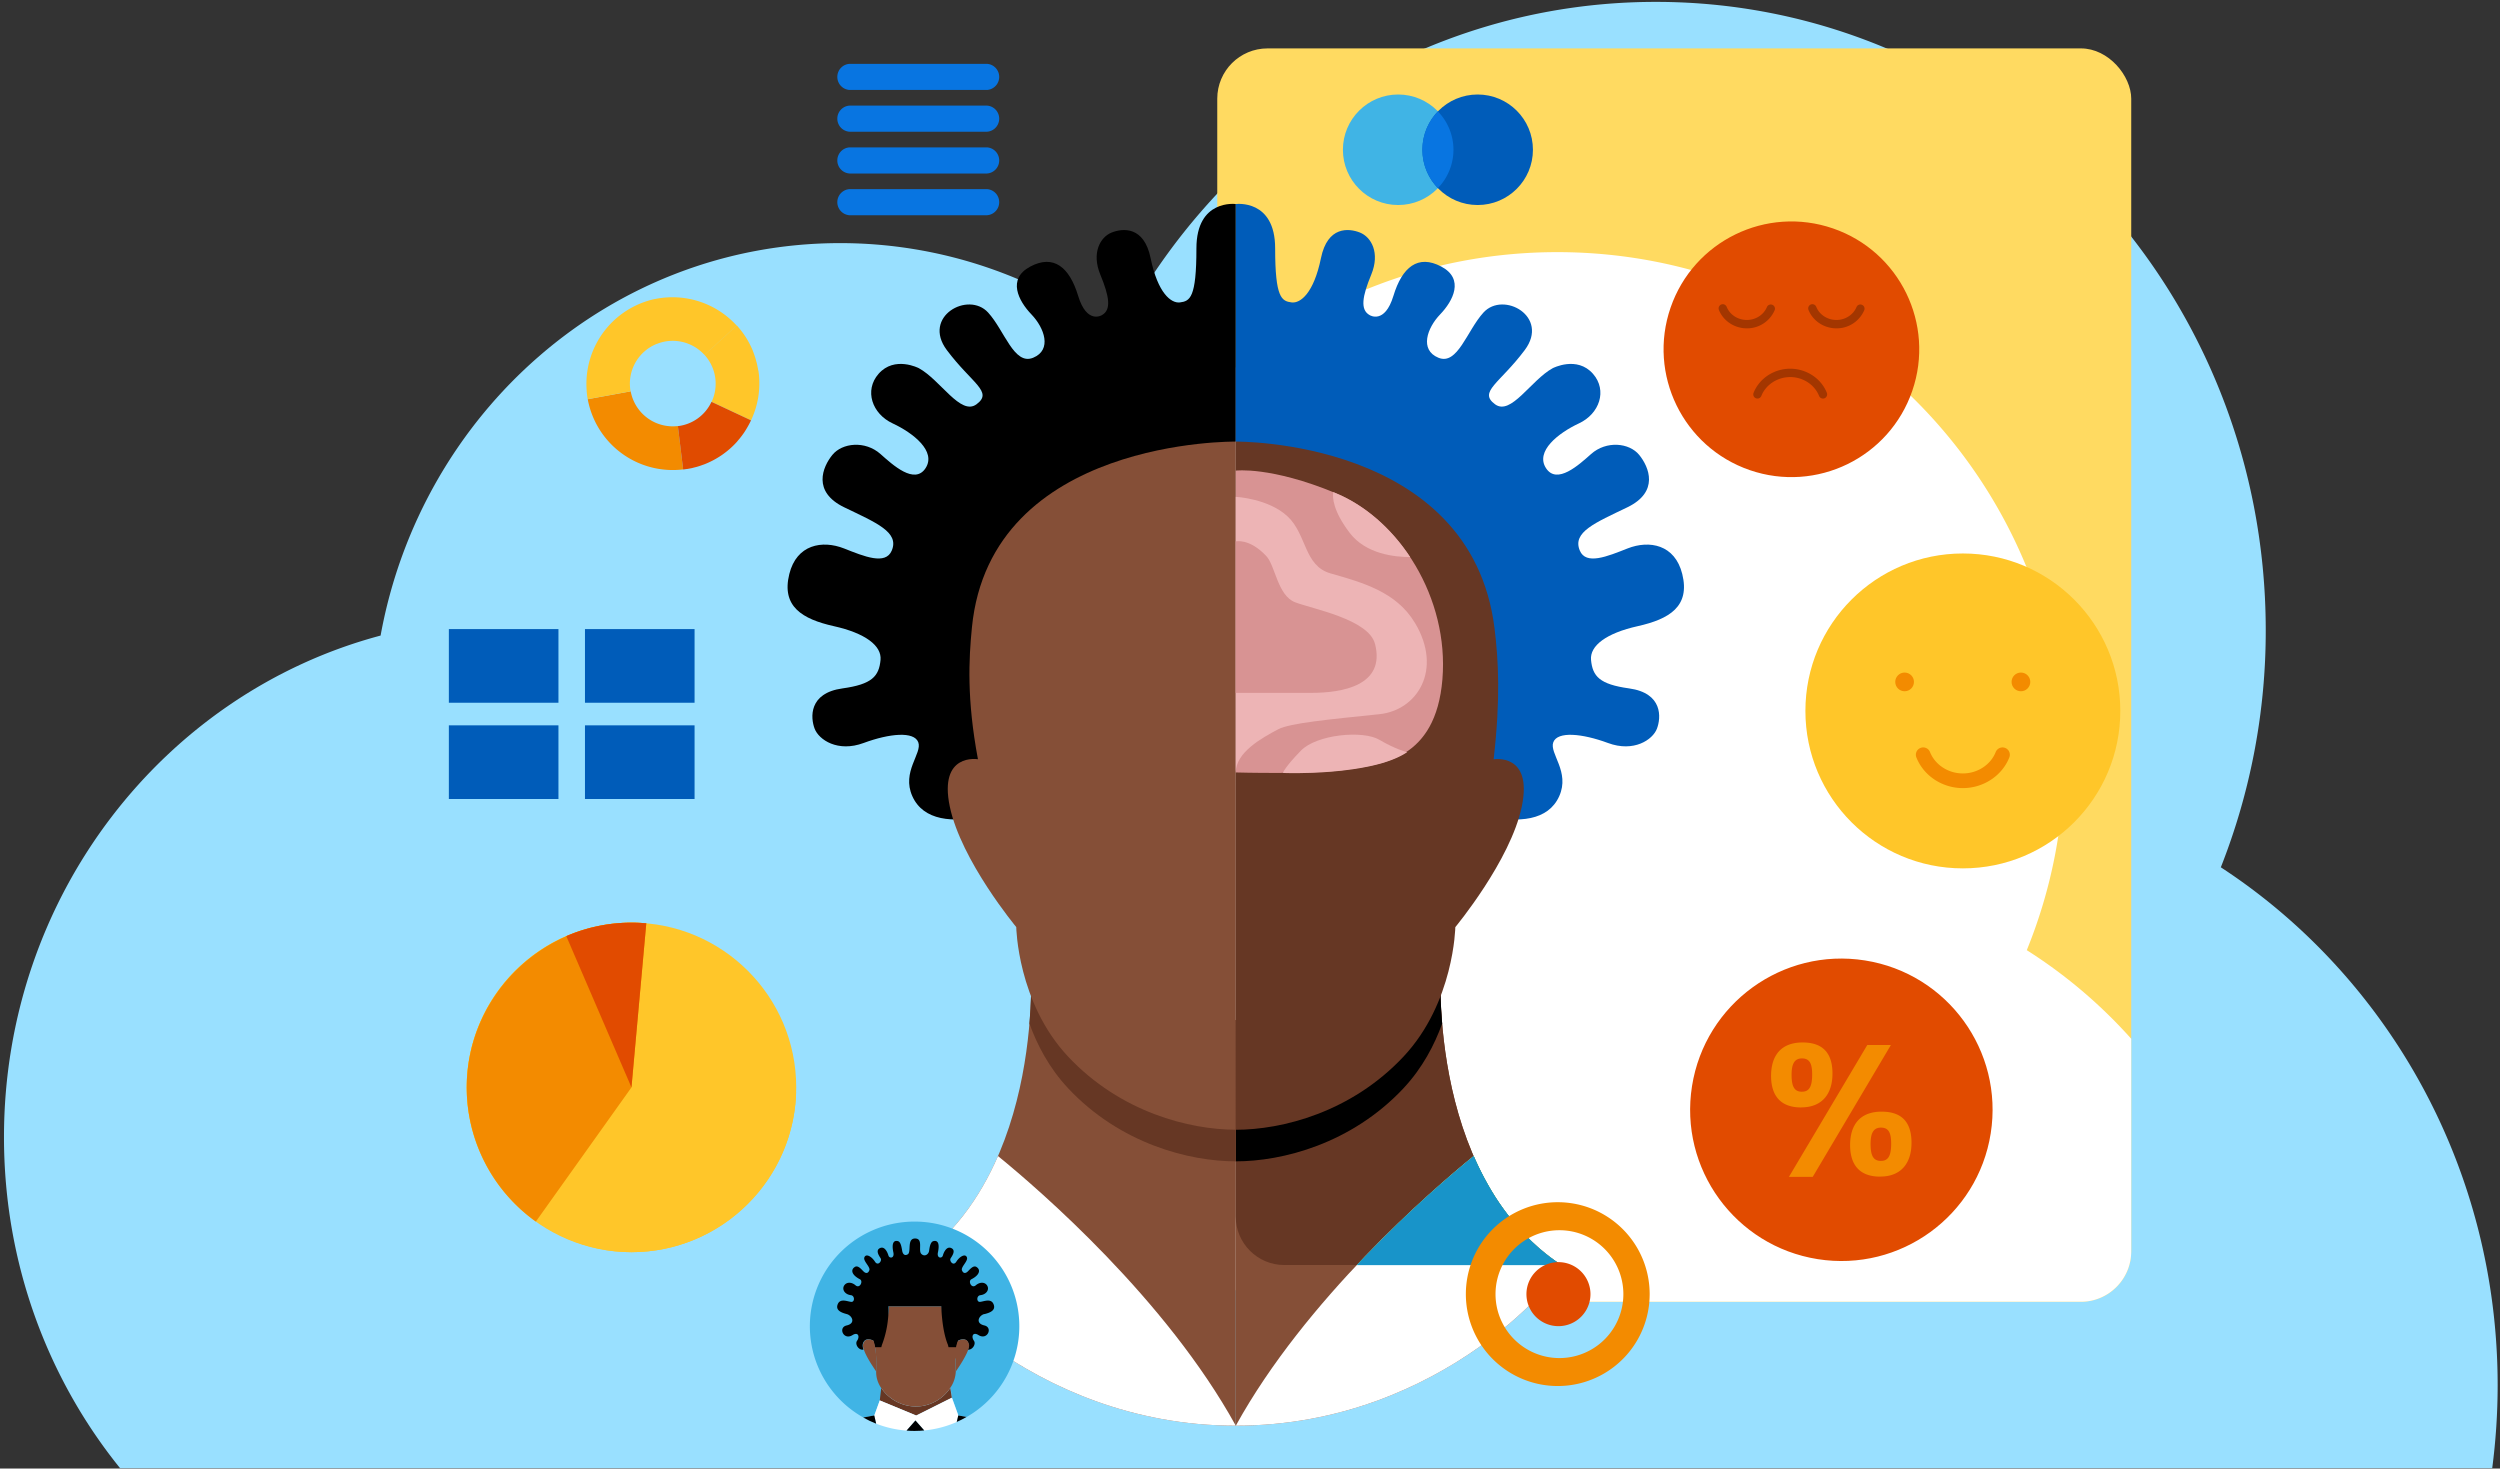
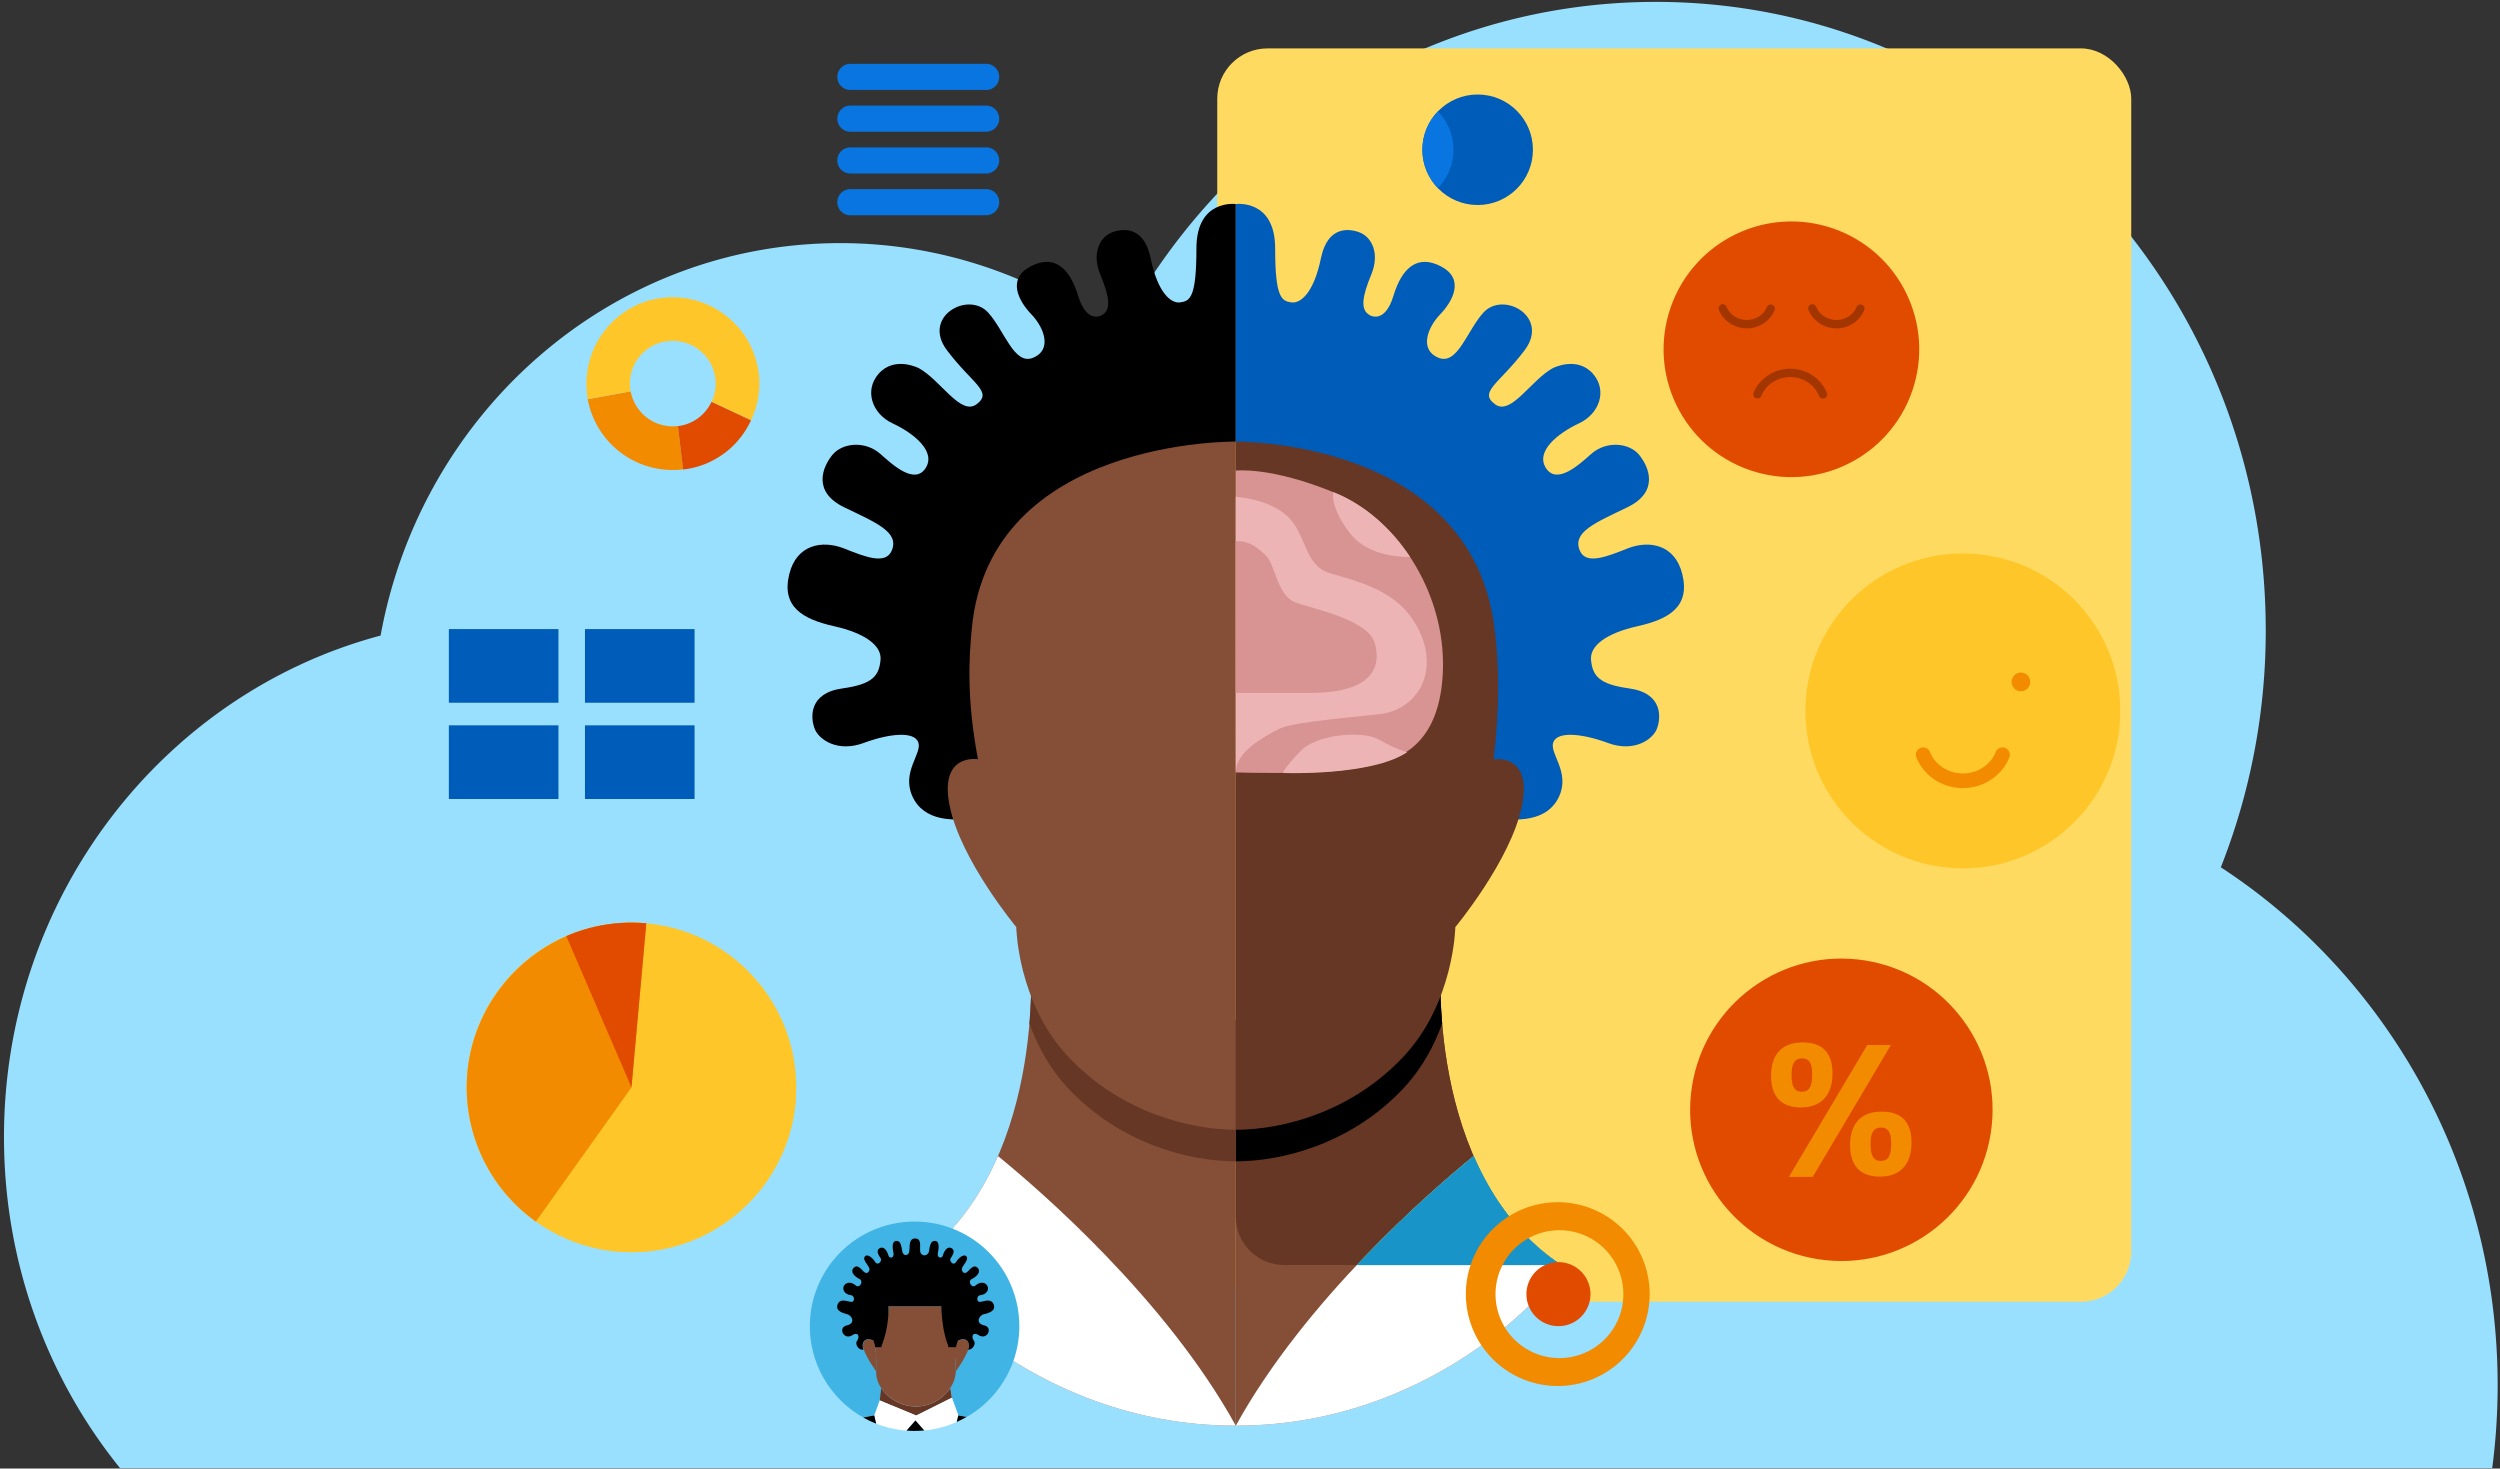
<svg xmlns="http://www.w3.org/2000/svg" id="a" viewBox="0 0 809.79 475.68">
  <rect x="0" y="0" width="809.79" height="475.68" fill="#333333" stroke="none" />
  <path fill="#99e0ff" d="M1.29 368.33c0 40.78 14.13 78.17 37.61 107.24h768.37a207.95 207.95 0 0 0 1.76-26.82c0-70.62-35.78-132.6-89.67-167.82a208.4 208.4 0 0 0 14.55-76.77C733.91 91.75 645.47.61 536.35.61c-75.72 0-141.5 43.91-174.65 108.36a147.76 147.76 0 0 0-89.57-30.22c-74.06 0-135.69 54.75-148.85 127.12C53.11 224.56 1.29 290.22 1.29 368.34Z" />
  <rect width="296.05" height="405.98" x="394.29" y="15.68" fill="#ffda61" rx="16.28" ry="16.28" />
-   <path fill="#fff" d="M656.51 307.77a163.69 163.69 0 0 0 12.09-61.92c0-90.66-73.5-164.18-164.18-164.18-42.39 0-81 16.08-110.14 42.46v281.25c0 8.96 7.33 16.28 16.28 16.28h263.49c8.96 0 16.28-7.33 16.28-16.28v-68.91a160.87 160.87 0 0 0-33.83-28.7Z" />
  <circle cx="580.26" cy="113.13" r="41.4" fill="#e14b00" transform="rotate(-71 580.27 113.13)" />
  <circle cx="596.42" cy="359.45" r="48.98" fill="#e14b00" transform="rotate(-81 596.45 359.45)" />
-   <circle cx="452.89" cy="48.51" r="17.9" fill="#40b4e5" />
  <circle cx="478.64" cy="48.51" r="17.9" fill="#005cb9" />
  <path fill="#0875e1" d="M460.73 48.51c0 4.83 1.93 9.2 5.03 12.42a17.83 17.83 0 0 0 0-24.84 17.83 17.83 0 0 0-5.03 12.42Z" />
  <path fill="#f38b00" d="M583.41 358.72c-7.36 0-9.73-4.64-9.73-10.21 0-6.55 3.19-10.84 10.21-10.84s9.68 3.94 9.68 10.08c0 6.61-3.37 10.95-10.14 10.95h-.01v.02Zm-3.95 22.49 25.38-42.71h7.65l-25.32 42.71h-7.71Zm4.23-27.59c2.37 0 3.3-1.68 3.3-5.62 0-3.53-.87-5.16-3.3-5.16s-3.37 1.79-3.37 5.28c0 3.77.87 5.51 3.37 5.51Zm25.32 27.51c-7.36 0-9.73-4.64-9.73-10.21 0-6.55 3.19-10.84 10.21-10.84s9.68 3.94 9.68 10.08c0 6.61-3.37 10.95-10.14 10.95h-.01v.02Zm.27-5.1c2.37 0 3.3-1.68 3.3-5.62 0-3.53-.87-5.16-3.3-5.16s-3.37 1.79-3.37 5.28c0 3.77.87 5.51 3.37 5.51ZM205.05 129.39c-.34-.87-.6-1.75-.76-2.63l-13.91 2.55a28 28 0 0 0 30.9 22.74l-1.7-14.05a13.86 13.86 0 0 1-14.53-8.63v.02Z" />
  <path fill="#ffc629" d="M212.79 111.39c5.52-2.2 11.6-.6 15.39 3.56l10.44-9.49a28.16 28.16 0 0 0-22.97-9.09h-.09l-.53.05a.99.99 0 0 0-.24.03l-.43.05c-.09 0-.2.03-.3.04l-.41.05-.27.04-.47.08c-.07 0-.14.03-.19.04l-.57.11h-.08a28.14 28.14 0 0 0-22.08 28.97c0 .2.03.41.04.6v.2c0 .15.03.3.04.45 0 .11.03.2.03.31 0 .12.03.24.04.37 0 .11.03.23.04.34 0 .12.04.24.05.38 0 .09.03.19.04.3l.08.45v.08l13.91-2.55a13.86 13.86 0 0 1 8.5-15.38h.01Zm32.8 8.59c0-.09-.03-.19-.04-.27l-.08-.47c0-.07-.03-.14-.04-.19l-.11-.57v-.04c-.05-.27-.12-.54-.19-.81l-.07-.26-.15-.57-.08-.28-.16-.56-.08-.26-.24-.71-.16-.45-.09-.26-.22-.56v-.04a28.01 28.01 0 0 0-5.2-8.24l-.03.03-10.44 9.49a13.86 13.86 0 0 1 2.29 15.21l12.77 5.98c2.05-4.33 3-9.19 2.61-14.15v-.09c0-.18-.03-.35-.05-.53 0-.08 0-.16-.03-.24 0-.15-.03-.28-.05-.43 0-.09-.03-.2-.04-.3 0-.14-.04-.27-.05-.41h-.04l-.02-.02Z" />
  <path fill="#e04b00" d="m243.23 136.14-12.77-5.98a13.77 13.77 0 0 1-10.88 7.87l1.7 14.05c.39-.04.79-.11 1.17-.16h.11l1.18-.22h.03c.26-.05.5-.11.75-.18l.26-.07.49-.12.31-.08.42-.12.35-.11.35-.11.39-.14c.08-.03.18-.05.26-.09l.49-.18h.05a27.92 27.92 0 0 0 10.94-7.53v-.03c.16-.18.33-.37.47-.56l.07-.08.45-.54c0-.03.04-.04.05-.07.33-.41.64-.83.94-1.26 0-.03.03-.04.05-.07.14-.19.26-.38.38-.57l.08-.12.35-.56c0-.03.04-.07.05-.09.56-.91 1.07-1.85 1.53-2.82l-.04-.03Z" />
  <path fill="#005cb9" d="M145.39 203.77h35.5v23.86h-35.5zm44.09 0h35.5v23.86h-35.5zm-44.09 31.18h35.5v23.86h-35.5zm44.09 0h35.5v23.86h-35.5z" />
  <path fill="#0875e1" d="M275.17 20.68h44.54a4.24 4.24 0 0 1 0 8.46h-44.54a4.24 4.24 0 0 1 0-8.46Zm0 13.53h44.54a4.24 4.24 0 0 1 0 8.46h-44.54a4.24 4.24 0 0 1 0-8.46Zm0 13.53h44.54a4.24 4.24 0 0 1 0 8.46h-44.54a4.24 4.24 0 0 1 0-8.46Zm0 13.52h44.54a4.24 4.24 0 0 1 0 8.46h-44.54a4.24 4.24 0 0 1 0-8.46Z" />
  <circle cx="204.54" cy="352.23" r="53.37" fill="#ffc629" />
  <path fill="#ffc629" d="m204.54 352.23 53.34 1.53c-.82 28.68-24.64 51.84-53.34 51.84s-53.37-24.09-53.37-53.37 24.09-53.37 53.37-53.37c1.6 0 3.21.08 4.8.21l-4.8 53.15Z" />
  <path fill="#f38b00" d="m204.54 352.23-30.97 43.46a53.41 53.41 0 0 1-22.39-43.46c0-29.28 24.09-53.37 53.37-53.37 1.6 0 3.21.08 4.8.21l-4.8 53.15Z" />
  <path fill="#e14b00" d="m204.54 352.23-21.11-49.01a53.23 53.23 0 0 1 25.91-4.14l-4.8 53.15Z" />
  <path fill="#854f37" d="M333.8 309.55s5.84 70.53-38.92 100.2c-2.07 1.37 37.65 52.04 105.41 52.04V330.46l-66.5-20.92h.01Z" />
  <path fill="#fff" d="M323.26 374.46c-5.84 13.45-14.77 26.26-28.38 35.3-2.07 1.37 37.65 52.04 105.41 52.04-22.59-40.97-63.43-76.25-77.03-87.34Z" />
  <path fill="#854f37" d="M466.79 309.55s-5.84 70.53 38.92 100.2c2.07 1.37-37.65 52.04-105.41 52.04V330.46l66.5-20.92Z" />
  <path fill="#663724" d="M415.98 409.75h89.72c-44.75-29.68-38.92-100.2-38.92-100.2l-66.5 20.92v63.6c0 8.63 7.06 15.69 15.69 15.69h.01Z" />
  <path d="M454.63 352.48c6.14-6.55 10.04-14.07 12.51-20.92-1.1-12.97-.34-22-.34-22l-66.5 20.92v45.7c14.96 0 37.39-5.62 54.33-23.69Z" />
  <path fill="#663724" d="M345.96 352.48c-6.14-6.55-10.04-14.07-12.51-20.92 1.1-12.97.34-22 .34-22l66.5 20.92v45.7c-14.96 0-37.39-5.62-54.33-23.69Z" />
  <path fill="#fff" d="M477.33 374.46c5.84 13.45 14.77 26.26 28.38 35.3 2.07 1.37-37.65 52.04-105.41 52.04 22.59-40.97 63.43-76.25 77.03-87.34Z" />
  <path fill="#12a67c" d="m503.4 408.16-.71-.52a61.29 61.29 0 0 1-3.72-2.96c-.24-.2-.47-.39-.69-.6-.54-.47-1.06-.94-1.57-1.42-.14-.13-.3-.26-.43-.41a71.13 71.13 0 0 1-1.96-1.92l-.22-.24c-.55-.58-1.1-1.15-1.63-1.74l-.47-.54a60.5 60.5 0 0 1-1.33-1.53l-.46-.55c-.46-.55-.9-1.11-1.35-1.67l-.31-.41a86.83 86.83 0 0 1-3.22-4.46l-.05-.08c-.48-.72-.95-1.45-1.41-2.2l-.18-.3c-.43-.69-.85-1.39-1.25-2.09l-.14-.24a100.1 100.1 0 0 1-4.93-9.82 404.78 404.78 0 0 0-37.83 35.3h66.21a63.28 63.28 0 0 1-2.31-1.61h-.04Z" />
  <path fill="#1894c9" d="M503.4 408.16h-.01a81.21 81.21 0 0 1-2.98-2.29l-1.42-1.18c-.24-.2-.47-.39-.69-.6-.52-.46-1.05-.93-1.56-1.41-.14-.13-.3-.26-.43-.41-.71-.67-1.39-1.35-2.07-2.03l-.13-.13c-.65-.69-1.31-1.39-1.93-2.08a84.69 84.69 0 0 1-1.7-1.96l-.26-.31a83.08 83.08 0 0 1-7.91-11.41l-.01-.03a100.1 100.1 0 0 1-4.93-9.82 404.78 404.78 0 0 0-37.83 35.3h66.21a63.28 63.28 0 0 1-2.31-1.61l-.03-.04Z" />
  <path d="M400.29 66.09s-12.75-1.7-12.75 14.35-2.09 17.11-5.35 17.52c-2.82.34-7.15-2.94-9.49-14.35-2.13-10.39-8.99-9.73-12.64-8.28-3.65 1.46-6.56 6.56-3.65 13.62 2.92 7.06 3.65 11.43.48 13.14 0 0-4.84 3.05-7.66-6.26-2.82-9.31-7.94-13.5-15.5-9.49-7.57 4.01-3.83 11.13.37 15.5 4.2 4.38 6.75 11.49.55 14.04s-9.24-8.8-14.59-14.65c-6.44-7.06-21.49 1.31-13.37 12.16s15.14 13.5 9.61 17.57c-5.15 3.79-11.65-7.87-18.67-11.7 0 0-7.86-4.1-13.05 1.83-4.71 5.39-2.09 12.96 4.56 16.05 6.65 3.1 14.22 9.03 10.67 14.5-3.56 5.48-10.68-1.09-14.59-4.56-4.98-4.44-12.41-3.65-15.6.27-3.19 3.92-6.56 11.95 3.83 16.97s17.91 8.03 15.41 14.01c-2 4.8-8.93 1.9-15.44-.67-7.11-2.8-15.39-1.28-17.75 8.28-2.61 10.51 4.2 14.59 14.41 16.88 10.21 2.27 15.57 6.35 15.14 10.94-.5 5.31-2.78 7.9-12.31 9.22-11.03 1.52-10.39 9.52-9.03 13.07 1.37 3.56 7.48 7.73 15.87 4.61 8.39-3.1 16.33-3.84 17.69-.24 1.37 3.61-5.48 9.54-1.92 17.48s13.05 8.76 23.9 6.38L330 239.93l29.01-70.69 41.3-26.2v-77" />
  <path fill="#854f37" d="M400.29 143.04s-79.44-1.16-85.47 60.21c-1.02 10.39-1.7 23.1 1.95 42.68 0 0-12.77-2.18-9.12 15.32 3.65 17.52 21.53 39.04 21.53 39.04s.37 24.45 16.79 41.95c16.94 18.07 39.38 23.69 54.33 23.69V143.04h-.01Z" />
  <path fill="#005cb9" d="M400.29 66.09s12.75-1.7 12.75 14.35 2.09 17.11 5.35 17.52c2.82.34 7.15-2.94 9.49-14.35 2.13-10.39 8.99-9.73 12.64-8.28 3.65 1.46 6.56 6.56 3.65 13.62-2.92 7.06-3.65 11.43-.48 13.14 0 0 4.84 3.05 7.66-6.26 2.82-9.31 7.94-13.5 15.5-9.49s3.83 11.13-.37 15.5-6.75 11.49-.55 14.04 9.24-8.8 14.59-14.65c6.44-7.06 21.49 1.31 13.37 12.16s-15.14 13.5-9.61 17.57c5.15 3.79 11.65-7.87 18.67-11.7 0 0 7.86-4.1 13.05 1.83 4.71 5.39 2.09 12.96-4.56 16.05-6.65 3.1-14.22 9.03-10.67 14.5s10.68-1.09 14.59-4.56c4.98-4.44 12.41-3.65 15.6.27 3.19 3.92 6.56 11.95-3.83 16.97s-17.91 8.03-15.41 14.01c2 4.8 8.93 1.9 15.44-.67 7.11-2.8 15.39-1.28 17.75 8.28 2.61 10.51-4.2 14.59-14.41 16.88-10.21 2.27-15.57 6.35-15.14 10.94.5 5.31 2.78 7.9 12.31 9.22 11.03 1.52 10.39 9.52 9.03 13.07s-7.48 7.73-15.87 4.61c-8.39-3.1-16.33-3.84-17.69-.24s5.48 9.54 1.92 17.48-13.05 8.76-23.9 6.38l-10.58-24.35-29.01-70.69-41.3-26.2v-77" />
  <path fill="#663724" d="M400.29 143.04s76.2-.93 83.81 60.46c1.28 10.35 1.97 22.86-.29 42.45 0 0 12.77-2.18 9.12 15.32-3.65 17.52-21.53 39.04-21.53 39.04s-.37 24.45-16.79 41.95c-16.94 18.07-39.38 23.69-54.33 23.69V143.04h.01Z" />
  <path fill="#d89393" d="M400.29 250.21s25.58.73 36.29-.97 28.46-2.92 30.64-29.19c2.18-26.26-13.83-51.72-34.58-60.32-21.09-8.73-32.36-7.29-32.36-7.29v97.77h.01Z" />
  <path fill="#edb4b5" d="M458.35 201.8c9.05 15.15.73 28.28-11.56 29.54-16.39 1.7-28.97 2.89-32.71 4.86-5.43 2.85-13.79 7.54-13.79 13.99v-89.26s10.63.55 16.82 6.38c6.2 5.84 5.27 15.96 13.86 18.42 10.21 2.92 21.3 5.9 27.36 16.05h.01v.02Zm-25.7-42.07c-.27-.12-.52-.21-.8-.31-.26 1.74-.09 6.05 5.35 13.2 5.22 6.86 14.62 7.83 19.57 7.82-6.21-9.39-14.67-16.8-24.12-20.71Z" />
  <path fill="#edb4b5" d="M455.8 243.64s-3.65-.85-8.99-4.01c-5.35-3.16-20.3-1.74-25.41 3.5s-5.84 7.14-5.84 7.23 28.7 1.06 40.25-6.72h-.01Z" />
  <path fill="#d89393" d="M445.39 208.56c3.46 13.5-10.58 15.87-20.62 15.87h-24.49v-49.06s4.42-1.1 9.9 4.75c2.92 3.11 3.65 12.77 9.31 14.96 5.66 2.18 23.85 5.5 25.9 13.5v-.02Z" />
  <path fill="#a33600" d="M569.27 129.1a1.35 1.35 0 0 1-1.26-1.85c1.86-4.68 6.62-7.82 11.87-7.82s10.03 3.15 11.87 7.82c.27.69-.07 1.48-.76 1.76s-1.48-.07-1.76-.76c-1.45-3.65-5.21-6.11-9.35-6.11s-7.9 2.46-9.35 6.11c-.22.53-.72.85-1.26.85Zm-3.44-22.74c-4 0-7.63-2.4-9.05-5.97-.27-.69.07-1.48.76-1.76s1.48.07 1.76.76c1 2.54 3.62 4.25 6.53 4.25s5.51-1.71 6.53-4.25a1.36 1.36 0 0 1 2.52 1 9.72 9.72 0 0 1-9.05 5.97Zm29.02 0c-4 0-7.63-2.4-9.05-5.97-.27-.69.07-1.48.76-1.76s1.48.07 1.76.76c1 2.54 3.62 4.25 6.53 4.25s5.51-1.71 6.53-4.25a1.36 1.36 0 0 1 2.52 1 9.72 9.72 0 0 1-9.05 5.97Z" />
  <circle cx="635.8" cy="230.28" r="51" fill="#ffc629" />
  <path fill="#f38b00" d="M635.8 255.28c-6.65 0-12.7-3.99-15.05-9.93a2.36 2.36 0 0 1 1.33-3.08 2.37 2.37 0 0 1 3.08 1.33c1.64 4.14 5.92 6.93 10.64 6.93s9-2.78 10.64-6.93a2.37 2.37 0 1 1 4.41 1.75c-2.35 5.94-8.4 9.93-15.05 9.93Z" />
-   <circle cx="616.93" cy="220.88" r="3.03" fill="#f38b00" />
  <circle cx="654.61" cy="220.88" r="3.03" fill="#f38b00" />
  <path fill="#40b4e5" d="m279.61 459.16 3.6-.68 1.48-4.07.28-.79c2.24-4.71-1.23-7.56-1.17-9.38 0 0-3.05-4.27-4.02-7.07-1.51.33-2.89-1.72-2.09-2.86.96-1.37.35-2.99-1.49-1.83-2.89 1.8-4.75-2.48-1.89-3.13 3.09-.69 1.74-3.26.03-3.69s-3.76-1.19-2.9-3.22c.84-2.02 3.28-.79 4.41-.73s1.14-2.02-.16-2.17c-1.91-.22-2.92-1.74-2.25-3s2.35-1.4 3.76-.19c1.38 1.19 2.58-1.37 1.41-1.97-2.65-1.34-3.11-3.07-1.64-3.98 1-.62 2.06.71 2.8 1.44.73.75 1.49.71 1.9-.37.41-1.09-2.1-3-1.6-4.21.56-1.33 2.43-.15 3.41 1.42.98 1.57 2.29-.19 1.9-.98-.24-.49-1.93-2.54-.35-3.37 1.57-.83 2.54 1.32 2.82 2.36.28 1.03 2.02.96 1.6-1-.61-2.88.03-4.03 1.47-3.66.84.22 1.13 1.53 1.38 3.11.1.58.53 1.91 1.79 1.18 1.28-.72-.34-5.14 2.39-5.14s.95 3.83 1.99 4.95 2.42.23 2.56-.99c.19-1.57.54-2.89 1.38-3.11 1.42-.37 2.08.79 1.47 3.66-.42 1.97 1.3 2.04 1.6 1 .28-1.03 1.25-3.19 2.82-2.36 1.57.83-.11 2.88-.35 3.37-.39.77.92 2.54 1.9.98.98-1.57 2.84-2.75 3.41-1.42.52 1.21-2.01 3.13-1.6 4.21.41 1.09 1.15 1.11 1.9.37.73-.75 1.79-2.08 2.8-1.44 1.47.92 1 2.63-1.64 3.98-1.17.6.03 3.16 1.41 1.97 1.4-1.21 3.08-1.07 3.76.19s-.35 2.78-2.25 3c-1.29.15-1.29 2.23-.16 2.17 1.14-.05 3.57-1.29 4.41.73.84 2.02-1.21 2.78-2.9 3.22-1.71.43-3.05 3 .03 3.69 2.86.64.99 4.94-1.89 3.13-1.85-1.15-2.46.46-1.49 1.83.77 1.11-.52 3.08-1.97 2.88-.96 2.8-4.02 7.04-4.02 7.04a10.4 10.4 0 0 1-1.78 5.32l.5 3.18 2.08 5.74 2.7.49a33.88 33.88 0 0 0-16.91-63.27 33.89 33.89 0 0 0-16.58 63.46h-.05Z" />
  <path fill="#40b4e5" d="m287.11 400.53-17.94 13.44.5 20.57 4.67 10.5 11.12 4.56 22.36-.04 12.86-9.62 4.39-13.93-4.39-13.66-10.78-10.22-14.54-5.46" />
  <path fill="#663724" d="m296.77 458.51 11.55-5.77-.5-3.18a13.54 13.54 0 0 1-10.14 6h-.11c-.28.01-.58.03-.88.03s-.58-.01-.88-.03h-.1a13.74 13.74 0 0 1-10.27-5.96l-.47 4.02 11.81 4.89Z" />
  <path fill="#edb4b5" d="m282.88 434.28-.52.31.52-.31Zm.06-.04-.07.04.07-.04Zm-.59.36c-.52.31-1.03.61 0 0Z" />
  <path fill="#854f37" d="m309.52 440.05 1.75-.33-.8-5.47s-4.19-2.65-4.83-6.22a27.97 27.97 0 0 1-.61-4.91H287.9c0 .71-.18 2.96-.6 4.84 0 0-1.68 4.68-4.37 6.28l.6 2.58c.24 1.66.41 4.04.27 7.41a9.08 9.08 0 0 0 1.64 5.36 13.75 13.75 0 0 0 10.27 5.96h.1c.28.01.58.03.88.03s.58-.01.88-.03h.11a13.51 13.51 0 0 0 10.14-6 10.27 10.27 0 0 0 1.78-5.32s-.12-1.97-.08-4.18Z" />
  <path d="M318.92 425.65c1.71-.43 3.76-1.19 2.9-3.22-.84-2.02-3.28-.79-4.41-.73-1.14.05-1.14-2.02.16-2.17 1.91-.22 2.92-1.74 2.25-3-.66-1.26-2.35-1.4-3.76-.19-1.38 1.19-2.58-1.37-1.41-1.97 2.65-1.34 3.11-3.07 1.64-3.98-1-.62-2.06.71-2.8 1.44s-1.49.71-1.9-.37c-.41-1.09 2.1-3 1.6-4.21-.56-1.33-2.43-.15-3.41 1.42-.98 1.57-2.29-.19-1.9-.98.24-.49 1.93-2.54.35-3.37-1.57-.83-2.54 1.32-2.82 2.36s-2.02.96-1.6-1c.61-2.88-.03-4.03-1.47-3.66-.84.22-1.18 1.52-1.38 3.11-.15 1.22-1.52 2.1-2.56.99-1.04-1.13.75-4.95-1.99-4.95s-1.13 4.42-2.39 5.14c-1.28.72-1.71-.6-1.79-1.18-.26-1.57-.54-2.88-1.38-3.11-1.42-.37-2.08.79-1.47 3.66.42 1.97-1.3 2.04-1.6 1s-1.25-3.19-2.82-2.36c-1.57.83.11 2.88.35 3.37.39.77-.92 2.54-1.9.98-.98-1.57-2.84-2.75-3.41-1.42-.52 1.21 2.01 3.13 1.6 4.21s-1.15 1.11-1.9.37-1.79-2.08-2.8-1.44c-1.47.92-1 2.63 1.64 3.98 1.17.6-.03 3.16-1.41 1.97-1.4-1.21-3.08-1.07-3.76.19-.66 1.26.35 2.77 2.25 3 1.29.15 1.29 2.23.16 2.17-1.14-.05-3.57-1.29-4.41.73-.84 2.02 1.21 2.78 2.9 3.22 1.71.43 3.05 3-.03 3.69-2.86.64-.99 4.94 1.89 3.13 1.85-1.15 2.46.46 1.49 1.83-.8 1.14.58 3.19 2.09 2.86a3.6 3.6 0 0 1-.26-1.71c.61-2.71 3.39-1.22 3.39-1.22.16.43.37 1.13.53 2.14h2.1l.18-.68c2.46-6.36 2.14-11.89 2.14-12.59h17.13c0 .72.19 7.84 2.13 12.5l.2.79h2.46c.15-.91.35-1.68.66-2.16 0 0 2.78-1.49 3.39 1.22.1.42 0 1.03-.26 1.72 1.45.19 2.74-1.78 1.97-2.88-.96-1.37-.35-2.99 1.49-1.83 2.89 1.8 4.75-2.48 1.89-3.13-3.09-.69-1.74-3.26-.03-3.69h.1Z" />
  <path fill="#854f37" d="M282.94 434.26s-2.78-1.49-3.39 1.22c-.1.42 0 1.02.26 1.71.96 2.8 4.02 7.07 4.02 7.07.24-5.9-.45-8.85-.87-9.99h-.02Zm30.93 1.2c-.61-2.71-3.39-1.22-3.39-1.22-1.38 2.09-.87 9.99-.87 9.99s3.04-4.26 4.02-7.04c.24-.69.35-1.3.26-1.72h-.02Z" />
  <path fill="#fff" d="m308.32 452.74-11.55 5.77-11.81-4.89-.28.79-1.48 4.07.61 2.67a33.78 33.78 0 0 0 9.83 2.24l2.89-3.28v3.38-3.38l2.85 3.23a33.66 33.66 0 0 0 10.52-2.74l.5-2.12-2.08-5.74Z" />
  <path d="m296.53 460.11-2.89 3.28c.84.07 1.7.11 2.55.11h.34v-3.38Zm0 0v3.38c.96 0 1.91-.05 2.85-.15l-2.85-3.23Zm13.37.49c1.1-.49 2.17-1.03 3.2-1.63l-2.7-.49-.5 2.12Zm-30.29-1.44c1.34.76 2.75 1.42 4.19 1.99l-.61-2.67-3.6.68h.02Z" />
  <path fill="#f38b00" d="M505.13 389.42a29.77 29.77 0 1 0 0 59.53 29.77 29.77 0 0 0 0-59.53Zm0 50.48a20.7 20.7 0 1 1 0-41.41 20.7 20.7 0 0 1 0 41.41Z" />
  <path fill="#e14b00" d="M505.13 429.56a10.37 10.37 0 1 1 0-20.73 10.37 10.37 0 0 1 0 20.73Z" />
</svg>